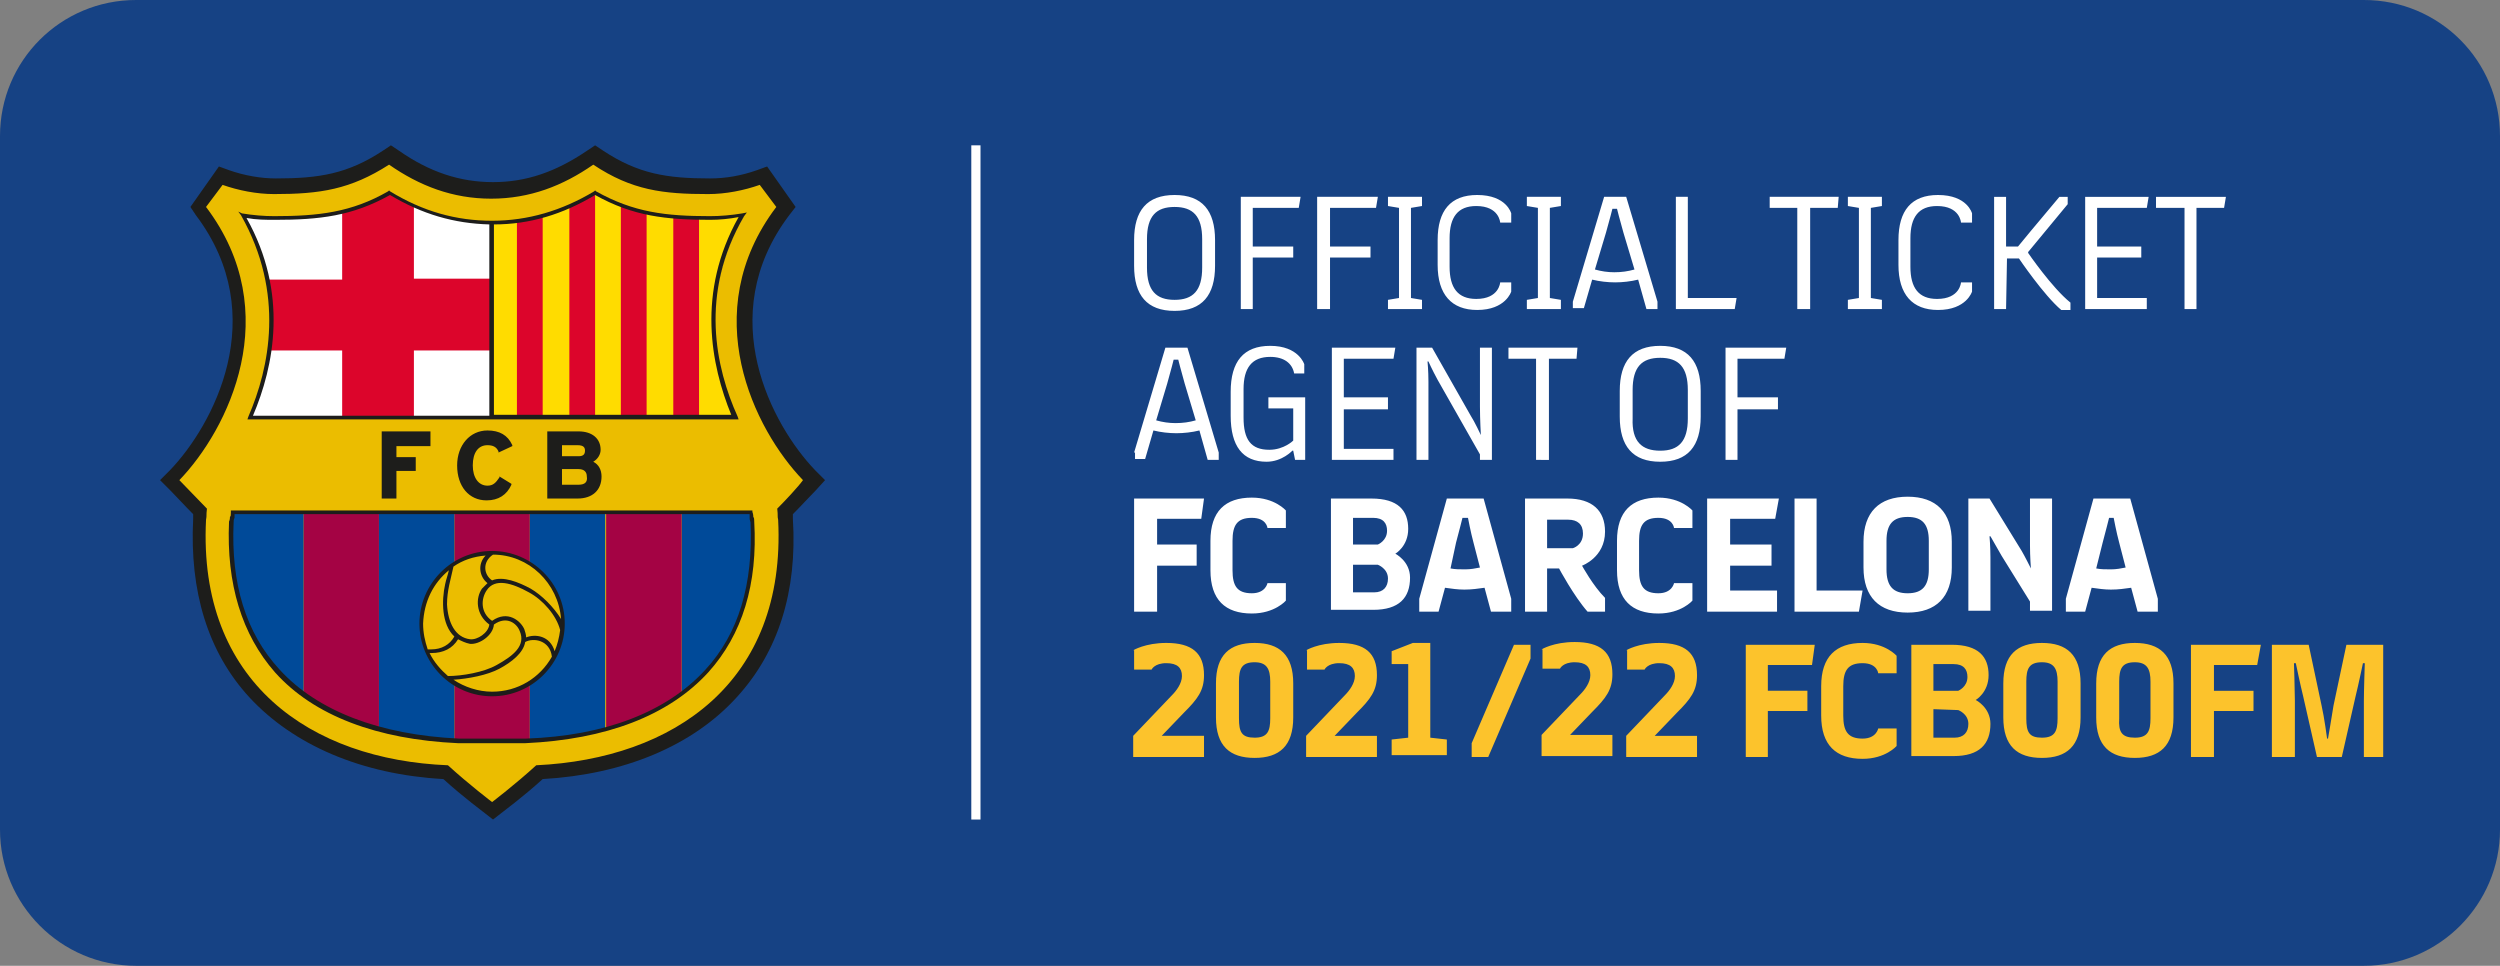
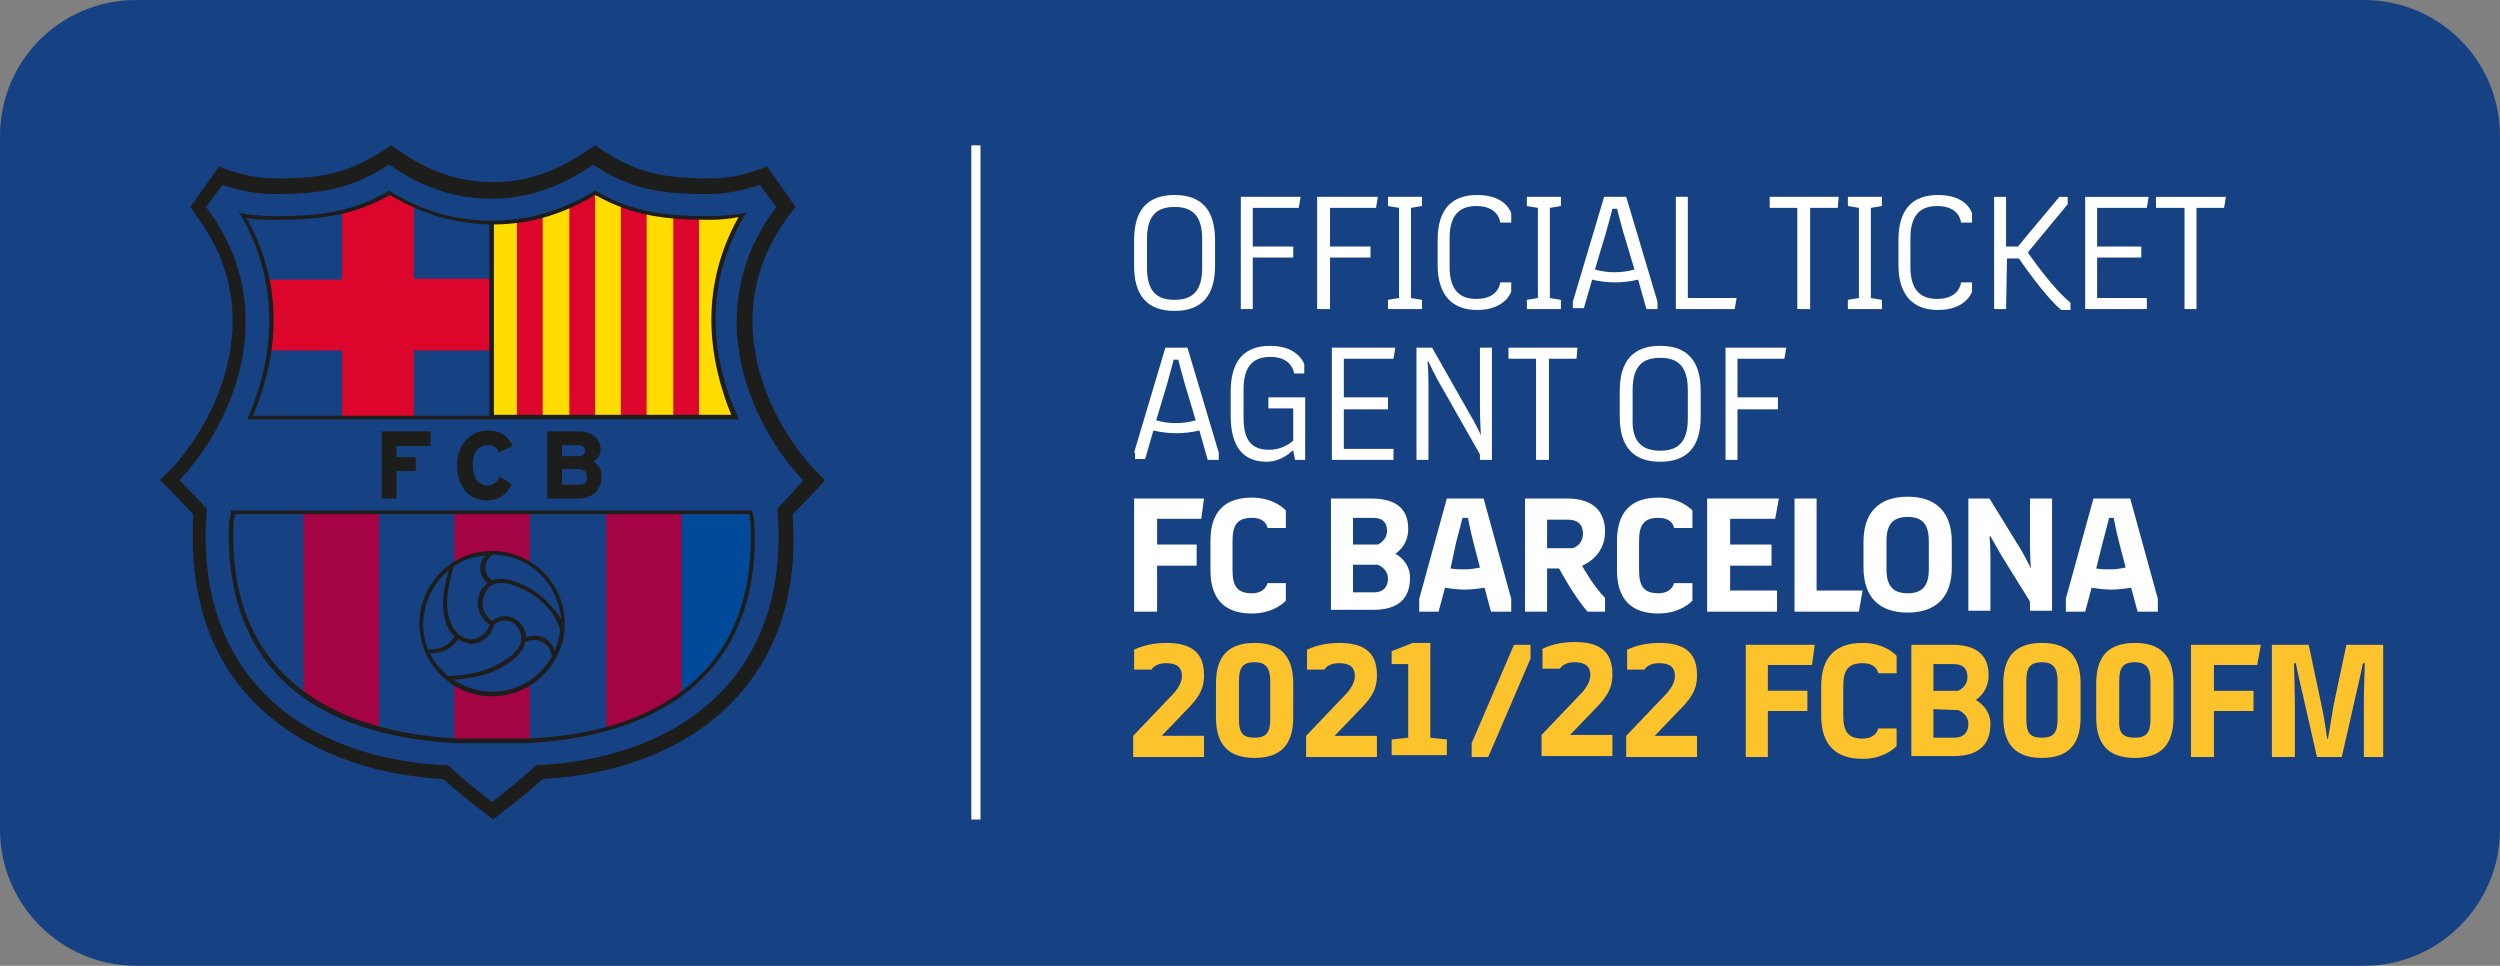
<svg xmlns="http://www.w3.org/2000/svg" id="Calque_1" viewBox="0 0 271.8 105">
  <rect x="0" y="0" width="271.8" height="105" fill="#808080" stroke="none" />
  <style>.st0{fill:#164284}.st1{fill:#ebbd00}.st2{fill:#fff}.st3{fill:#ffdc00}.st4{fill:#004a99}.st5{fill:#a40344}.st6{fill:#dc052b}.st7{fill:#1d1d1b}.st8{fill:none;stroke:#fff;stroke-miterlimit:10}.st9{fill:#fcc32c}</style>
  <path class="st0" d="M257 105H14.8C6.6 105 0 98.3 0 90.2V14.8C0 6.6 6.6 0 14.8 0H257c8.2 0 14.8 6.6 14.8 14.8v75.4c0 8.1-6.6 14.8-14.8 14.8" />
-   <path class="st1" d="M64.7 17l.4.2c4 2.7 7.2 3.1 12.2 3.1 1.7 0 3.6-.3 5.4-.9l.5-.2 2.3 3.3-.2.3c-8.7 11.5-1.9 23.9 2.9 28.9l.4.5-.6.4c-.6.6-1.7 1.8-2.5 2.6l-.3.3v1c.4 7.7-1.6 14-5.9 18.7-4.6 5.1-11.8 8.1-20.4 8.6h-.3l-.2.2c-2.2 2-4.4 3.6-4.4 3.7l-.5.3-.4-.3c-.1-.1-2.3-1.7-4.4-3.7l-.2-.2h-.3c-8.6-.5-15.8-3.5-20.4-8.6-4.3-4.8-6.3-11.1-5.9-18.7v-.1-.9l-.3-.3c-.8-.8-1.9-2-2.5-2.6l-.4-.5.4-.5c4.8-5 11.5-17.4 2.9-28.9l-.2-.3 2.3-3.3.5.2c1.8.6 3.6.9 5.4.9 4.9 0 8.1-.5 12.2-3.1l.4-.2.4.2c3.5 2.5 7 3.6 10.8 3.6s7.2-1.1 10.8-3.6l.1-.1z" />
-   <path class="st2" d="M27.2 45.4c2.7-6.2 3.7-14.2-.8-22 1.1.2 2.3.3 3.5.3 4.7 0 8.3-.4 12.5-2.8 3.3 2 6.9 3.2 11.2 3.2s7.9-1.3 11.2-3.2c4.1 2.3 7.8 2.8 12.5 2.8 1.2 0 2.4-.1 3.6-.3-4.6 7.8-3.6 15.8-.9 22H27.2z" />
  <path class="st3" d="M79.9 45.4c-2.7-6.2-3.7-14.2.9-22-1.2.2-2.3.3-3.6.3-4.7 0-8.3-.4-12.5-2.8-3.3 2-6.9 3.2-11.2 3.2h-.1v21.2l26.5.1z" />
  <path class="st4" d="M74.1 75.4c5.2-3.8 8.3-9.9 7.8-18.7-.1-.5-.1-.5-.1-1h-7.7v19.7z" />
  <path class="st5" d="M65.9 79.2c3.1-.8 5.9-2.1 8.2-3.8V55.7h-8.2v23.5zM33 75.4c2.3 1.7 5.1 3 8.2 3.8V55.7H33v19.7z" />
-   <path class="st4" d="M25.2 56.7c-.5 8.8 2.6 14.9 7.8 18.7V55.7h-7.7c-.1.5-.1.5-.1 1" />
  <path class="st5" d="M53.5 60.1c1.5 0 2.9.4 4.1 1.2v-5.5h-8.2v5.6c1.2-.9 2.6-1.3 4.1-1.3m0 15.5c-1.5 0-2.9-.4-4.1-1.2v6.1H57.6v-6.1c-1.1.7-2.5 1.2-4.1 1.2" />
-   <path class="st4" d="M57.6 55.7v5.5c2.2 1.4 3.7 3.8 3.7 6.6s-1.5 5.2-3.7 6.6v6.1c2.9-.1 5.7-.6 8.2-1.2V55.7h-8.2zM45.8 67.8c0-2.8 1.4-5.2 3.6-6.5v-5.6h-8.2v23.6c2.6.7 5.3 1.1 8.2 1.2v-6.1c-2.2-1.4-3.6-3.8-3.6-6.6" />
  <path class="st6" d="M29 30.3c.6 2.7.6 5.3.2 7.8h8v7.2H45v-7.2h8.4v-7.8H45v-8c-.9-.4-1.8-.9-2.7-1.4-1.8 1-3.4 1.6-5.1 2.1v7.4H29v-.1zm41.3 15.1V23.1c-.9-.2-1.9-.5-2.8-.8v23.1h2.8zm-11.3 0v-22c-.9.3-1.8.4-2.8.6v21.4H59zm17 0V23.7c-1 0-1.9-.1-2.8-.1v21.8H76zm-11.3 0V21c-.9.5-1.8 1-2.8 1.5v23l2.8-.1z" />
  <path class="st7" d="M89.7 52.2l-1.1-1.1c-4.6-4.8-11.1-16.7-2.8-27.7l.7-.9-3.1-4.4-1.1.4c-1.7.6-3.4.9-5.1.9-4.7 0-7.8-.5-11.6-3l-.9-.6-.9.6c-3.4 2.3-6.6 3.4-10.2 3.4s-6.9-1.1-10.2-3.4l-.9-.6-.9.6c-3.8 2.5-6.9 3-11.6 3-1.6 0-3.4-.3-5.1-.9l-1.1-.4-3.1 4.4.6.9c8.3 11 1.8 22.9-2.8 27.7l-1.1 1.1 1.1 1.1c.6.6 1.6 1.7 2.5 2.6v.5c-.4 7.9 1.6 14.5 6.1 19.4 4.8 5.2 12.2 8.4 21.1 8.9 2.2 2 4.4 3.6 4.5 3.7l.9.7.9-.7c.1-.1 2.3-1.7 4.5-3.7 8.8-.5 16.3-3.6 21.1-8.9 4.5-4.9 6.6-11.5 6.1-19.4v-.1-.4c.9-.9 1.9-2 2.5-2.6l1-1.1zm-5.2 3.1c.1.8 0 .8.1 1.2.9 17.7-11.4 26-26.3 26.7-2.3 2.1-4.8 4-4.8 4s-2.5-1.9-4.8-4c-14.9-.6-27.2-9-26.3-26.7.1-.5 0-.4.1-1.2-.9-.9-2.3-2.4-3-3.1 5.3-5.5 11.6-18.2 2.9-29.7l1.8-2.4c1.7.6 3.7 1 5.6 1 5 0 8.3-.5 12.5-3.2 3.3 2.3 6.9 3.7 11.1 3.7s7.8-1.4 11.1-3.7c4.2 2.8 7.6 3.2 12.5 3.2 1.9 0 3.9-.4 5.6-1l1.8 2.4C75.7 34 82 46.7 87.3 52.2c-.5.7-1.9 2.2-2.8 3.1" />
  <path class="st7" d="M25.1 55.7c0 .3 0 .4-.1.5 0 .1 0 .3-.1.5-.3 6.8 1.4 12.3 5 16.4 4.2 4.7 11.1 7.3 19.9 7.7H57.1c8.8-.4 15.6-3 19.9-7.7 3.7-4.1 5.4-9.6 5-16.4 0-.2 0-.4-.1-.5 0-.1 0-.3-.1-.5v-.2H25.1v.2zm.3 1.1c0-.2 0-.3.1-.5v-.4h56v.4c0 .1 0 .2.1.5.3 6.7-1.3 12.1-4.9 16-4.2 4.6-10.9 7.2-19.5 7.5h-7.3c-8.6-.4-15.4-3-19.5-7.5-3.7-4-5.3-9.4-5-16M27 45.3l-.1.3h53.4l-.1-.3c-2.4-5.3-4.2-13.4.7-21.8l.3-.4-.5.1c-1.2.2-2.4.3-3.5.3-4.8 0-8.3-.4-12.4-2.7l-.1-.1-.1.1c-3.5 2.1-7.2 3.2-11.1 3.2s-7.5-1-11.1-3.2l-.1-.1-.1.1c-4 2.3-7.6 2.7-12.4 2.7-1.1 0-2.3-.1-3.5-.3l-.4-.2.3.4c4.8 8.5 3.1 16.6.8 21.9m26.7-20.9c3.9 0 7.5-1.1 11-3.2 4.1 2.3 7.7 2.7 12.5 2.7 1 0 2.1-.1 3.1-.3-4.6 8.2-3 16.1-.8 21.5H53.7V24.4zm-26.9-.7c1.1.2 2.1.2 3.1.2 4.8 0 8.4-.4 12.5-2.7 3.5 2.1 7 3.1 10.8 3.2v20.8H27.5c2.3-5.4 3.9-13.3-.7-21.5m20 24.8v-1.6h-5.3v7.3h1.6v-3h2.1v-1.5h-2.1v-1.2h3.7zm6.2-.1c.6 0 1 .2 1.2.7v.1l1.5-.7v-.1c-.5-1.1-1.4-1.6-2.7-1.6-1.9 0-3.3 1.6-3.3 3.8 0 2.3 1.3 3.8 3.2 3.8 1.3 0 2.2-.6 2.7-1.7v-.1l-1.3-.8v.1c-.4.6-.7.9-1.3.9-1 0-1.6-.9-1.6-2.2 0-1.4.6-2.2 1.6-2.2m12.3.5c0-1.2-.9-2-2.4-2h-3.4v7.3h3.3c1.6 0 2.6-.9 2.6-2.4 0-.7-.3-1.3-.9-1.6.5-.3.8-.8.8-1.3m-4.2-.5h1.7c.7 0 .8.3.8.6 0 .4-.2.6-.7.6h-1.8v-1.2zm1.8 4.3h-1.8V51h1.8c.6 0 .9.3.9.8.1.6-.2.9-.9.9" />
  <path class="st7" d="M53.5 75.7c4.4 0 7.9-3.6 7.9-7.9 0-4.4-3.6-7.9-7.9-7.9-4.4 0-7.9 3.6-7.9 7.9s3.5 7.9 7.9 7.9m0-.5c-1.5 0-3-.5-4.2-1.3 1.6-.1 3.7-.5 5-1.2s2.6-1.7 2.8-2.9c.9-.5 2.7-.2 2.9 1.6-1.3 2.3-3.7 3.8-6.5 3.8m-3.7-5.7c.4.2.8.4 1.3.5 1 .1 2.5-.9 2.6-2.1 1.4-1 2.5-.1 2.8.7.7 1.6-.7 2.7-2.5 3.7-1.4.8-3.8 1.2-5.3 1.2-.8-.7-1.5-1.5-2-2.5h.2c1.3 0 2.3-.5 2.9-1.5m-1.2-3.8c0-1.5.4-2.7.7-4.1 1-.7 2.2-1.1 3.5-1.2-.9.9-.7 2.3.2 3l-.6.6c-.7 1-.7 2.8.8 3.9-.1.9-1.3 1.7-2.1 1.6-1.6-.2-2.4-1.8-2.5-3.8m8.6 3.6c0-.3-.1-.6-.2-.9-.4-.9-1.8-2.1-3.5-.9-1.3-.9-1.2-2.4-.6-3.3.9-1.4 2.8-.8 4.6.2 1.5.8 3 2.5 3.4 4.1-.1.8-.3 1.6-.6 2.3-.5-1.7-2.1-1.9-3.1-1.5m.5-5.3c-1.3-.7-3-1.4-4.2-.9-.9-.6-1.1-2 .1-2.8 3.9 0 7.1 3.1 7.4 7-.8-1.3-2.1-2.6-3.3-3.3m-8.9-2c-.1.5-.3 1-.4 1.5-.4 1.8-.4 4.4 1 5.7-.5.9-1.4 1.4-2.5 1.4h-.4c-.3-.9-.5-1.8-.5-2.8.1-2.4 1.1-4.4 2.8-5.8" />
  <path class="st2" d="M123.3 26.1c0-3.2 1.4-4.9 4.4-4.9 3 0 4.4 1.7 4.4 4.9v2.8c0 3.2-1.4 4.9-4.4 4.9s-4.4-1.7-4.4-4.9v-2.8zm4.4 6.5c2 0 3-1 3-3.5V26c0-2.5-1-3.5-3-3.5s-3 1-3 3.5v3.1c0 2.5 1 3.5 3 3.5m7.2-11.2h6.5l-.2 1.2h-5v4.2h4.4V28h-4.4v5.6h-1.3V21.4zm8.3 0h6.6l-.2 1.2h-5v4.2h4.4V28h-4.4v5.6h-1.4V21.4zm8.9 11v-9.8l-1.2-.2v-1h3.7v1l-1.2.2v9.8l1.2.2v1h-3.7v-1l1.2-.2zm4.2-6.3c0-3.2 1.4-4.9 4.3-4.9 3.2 0 3.7 2 3.7 2v1h-1.2s-.1-1.8-2.6-1.8c-2 0-2.9 1.2-2.9 3.5V29c0 2.3.9 3.5 2.9 3.5 2.5 0 2.6-1.8 2.6-1.8h1.2v1s-.6 2-3.7 2c-2.8 0-4.3-1.7-4.3-4.9v-2.7zm10.9 6.3v-9.8l-1.2-.2v-1h3.7v1l-1.2.2v9.8l1.2.2v1H166v-1l1.2-.2zm3.8.4l3.4-11.4h2.4l3.4 11.4v.8H179l-.9-3.2c-.8.2-1.7.3-2.5.3s-1.7-.1-2.5-.3l-.9 3.1H171v-.7zm2.4-3.5c.7.2 1.4.3 2.1.3.8 0 1.5-.1 2.2-.3l-1.2-4c-.4-1.4-.7-2.6-.7-2.6h-.5s-.3 1.2-.7 2.6l-1.2 4zm8.8-7.9h1.3v11h5.3l-.2 1.2h-6.4V21.4zm14.6 1.2v11h-1.4v-11h-3v-1.2h7.5l-.1 1.2h-3zm5.3 9.8v-9.8l-1.2-.2v-1h3.7v1l-1.2.2v9.8l1.2.2v1h-3.7v-1l1.2-.2zm4.3-6.3c0-3.2 1.4-4.9 4.3-4.9 3.2 0 3.7 2 3.7 2v1h-1.2s-.1-1.8-2.6-1.8c-2 0-2.9 1.2-2.9 3.5V29c0 2.3.9 3.5 2.9 3.5 2.5 0 2.6-1.8 2.6-1.8h1.2v1s-.6 2-3.7 2c-2.8 0-4.3-1.7-4.3-4.9v-2.7zm11.7 7.5h-1.3V21.4h1.3v5.4h1.3s.5-.6 1.4-1.7l3.1-3.7h.9v.8l-4.3 5.2v.1s2.6 3.8 4.6 5.4v.8h-1c-1.9-1.6-4.6-5.6-4.6-5.6h-1.3l-.1 5.5zm8.6-12.2h6.9l-.2 1.2H228v4.2h4.8V28H228v4.4h5.4v1.2h-6.7V21.4zm12.1 1.2v11h-1.3v-11h-3.1v-1.2h7.6l-.2 1.2h-3zM123.3 49.2l3.4-11.4h2.4l3.4 11.4v.8h-1.2l-.9-3.2c-.8.2-1.7.3-2.5.3s-1.7-.1-2.5-.3l-.9 3.1h-1.1v-.7h-.1zm2.4-3.5c.7.2 1.4.3 2.1.3.8 0 1.5-.1 2.2-.3l-1.2-4c-.4-1.4-.7-2.6-.7-2.6h-.5s-.3 1.2-.7 2.6l-1.2 4zm8.1-3.1c0-3.3 1.4-5 4.3-5 3.1 0 3.7 2 3.7 2v1h-1.1c-.2-1.1-1.1-1.8-2.6-1.8-2 0-2.9 1.2-2.9 3.5v3.1c0 2.4.8 3.5 2.8 3.5 1.6 0 2.6-1 2.6-1v-3.5h-2.7v-1.2h4V50h-1.1l-.2-1h-.1s-1.1 1.2-2.8 1.2c-2.6 0-3.9-1.7-3.9-5v-2.6zm11-4.8h6.9l-.2 1.2h-5.4v4.2h4.8v1.3h-4.8v4.3h5.4V50h-6.7V37.8zm9.2 0h1.7l4.2 7.4c.4.6 1.1 2.1 1.1 2.1s-.1-1.7-.1-3.1v-6.4h1.3V50h-1.3v-.6l-4.6-8.1c-.6-1.1-1-2-1-2h-.1s.1 1 .1 2.2V50H154V37.8zm14.4 1.2v11H167V39h-3v-1.2h7.5l-.1 1.2h-3zm7.7 3.5c0-3.2 1.4-4.9 4.4-4.9s4.4 1.7 4.4 4.9v2.8c0 3.2-1.4 4.9-4.4 4.9s-4.4-1.7-4.4-4.9v-2.8zm4.4 6.5c2 0 3-1 3-3.5v-3.1c0-2.5-1-3.5-3-3.5s-3 1-3 3.5v3.1c-.1 2.5 1 3.5 3 3.5m7.1-11.2h6.6L194 39h-5.1v4.2h4.4v1.3h-4.4V50h-1.3V37.8zm-64.3 16.4h7.6l-.3 2.2h-4.8v2.8h4.3v2.3h-4.3v5h-2.5V54.2zm8.3 4.6c0-3.2 1.6-4.7 4.5-4.7 2.5 0 3.7 1.4 3.7 1.4v1.9h-2s-.1-1.1-1.7-1.1-2.1.8-2.1 2.5V62c0 1.7.5 2.5 2.1 2.5 1.5 0 1.7-1.1 1.7-1.1h2v1.9s-1.2 1.4-3.7 1.4c-2.9 0-4.5-1.5-4.5-4.7v-3.2zm13.1-4.6h4.4c2.9 0 4 1.3 4 3.3 0 1.9-1.4 2.7-1.4 2.7s1.6.8 1.6 2.6c0 2.2-1.2 3.5-4 3.5h-4.6V54.2zm2.4 2.1v2.9h2.7s1-.4 1-1.5c0-.8-.4-1.4-1.5-1.4h-2.2zm0 5v3.1h2.3c1 0 1.5-.6 1.5-1.5 0-1.1-1.1-1.5-1.1-1.5h-2.7v-.1zm7.2 3.8l3-10.9h4l3 10.9v1.4h-2.2l-.7-2.6c-.7.1-1.4.2-2.2.2-.7 0-1.4-.1-2.1-.2l-.7 2.6h-2.1v-1.4zm3.4-3.3c.5.1 1 .1 1.6.1s1.1-.1 1.6-.2l-.7-2.7c-.3-1.1-.6-2.7-.6-2.7h-.6s-.4 1.6-.7 2.7l-.6 2.8zm8.1-7.6h4.6c2.7 0 4.1 1.3 4.1 3.6 0 2.8-2.5 3.7-2.5 3.7s1.2 2.2 2.5 3.5v1.5h-1.9c-1.5-1.7-3.1-4.7-3.1-4.7h-1.3v4.7h-2.4V54.2zm5.2 5.4s1.1-.3 1.1-1.6c0-1-.6-1.5-1.6-1.5h-2.3v3.1h2.8zm4.8-.8c0-3.2 1.6-4.7 4.5-4.7 2.5 0 3.7 1.4 3.7 1.4v1.9h-2s-.1-1.1-1.7-1.1-2.1.8-2.1 2.5V62c0 1.7.5 2.5 2.1 2.5 1.5 0 1.7-1.1 1.7-1.1h2v1.9s-1.2 1.4-3.7 1.4c-2.9 0-4.5-1.5-4.5-4.7v-3.2zm9.8-4.6h7.8l-.4 2.2h-4.9v2.8h4.5v2.3h-4.5v2.7h5.1v2.3h-7.6V54.2zm9.5 0h2.4v10h5l-.4 2.3h-7V54.2zm7.5 4.7c0-3.2 1.7-4.9 4.8-4.9s4.8 1.7 4.8 4.9v2.8c0 3.2-1.7 4.9-4.8 4.9s-4.8-1.7-4.8-4.9v-2.8zm4.8 5.6c1.6 0 2.3-.8 2.3-2.6v-3.1c0-1.8-.7-2.6-2.3-2.6s-2.3.8-2.3 2.6v3.1c0 1.8.7 2.6 2.3 2.6m6.6-10.3h2.3l3.5 5.7c.3.5 1 1.9 1 1.9s-.1-1.3-.1-2.5v-5.1h2.4v12.2h-2.4v-1l-3.1-5-1.2-2.1h-.1s.1 1.1.1 2.3v5.8H214V54.2zm10.6 10.9l3-10.9h4l3 10.9v1.4h-2.2l-.7-2.6c-.7.1-1.4.2-2.2.2-.7 0-1.4-.1-2.1-.2l-.7 2.6h-2.1v-1.4zm3.3-3.3c.5.1 1 .1 1.6.1s1.1-.1 1.6-.2l-.7-2.7c-.3-1.1-.6-2.7-.6-2.7h-.5s-.4 1.6-.7 2.7l-.7 2.8z" />
  <path class="st8" d="M106.1 15.8v73.3" />
  <path class="st9" d="M123.2 70.7s1.3-.8 3.6-.8c2.8 0 4.1 1.1 4.1 3.5 0 1.7-.7 2.6-2.2 4.1l-2.4 2.5h4.6v2.3h-7.7V80l4.2-4.4c.5-.5 1.1-1.3 1.1-2.1 0-.9-.5-1.4-1.7-1.4-1.3 0-1.6.7-1.6.7h-1.9v-2.1h-.1zm9 3.6c0-3.1 1.5-4.4 4.2-4.4s4.2 1.3 4.2 4.4V78c0 3.1-1.5 4.4-4.2 4.4s-4.2-1.3-4.2-4.4v-3.7zm4.2 5.9c1.4 0 1.7-.7 1.7-2.1v-4c0-1.4-.4-2.1-1.7-2.1-1.4 0-1.7.7-1.7 2.1v4c0 1.5.3 2.1 1.7 2.1m14.9-9.4l2.3-.9h1.9v10.3l1.8.2v1.7h-6v-1.7l1.8-.2v-8h-1.8v-1.4zm16.3-.2s1.3-.8 3.6-.8c2.8 0 4.1 1.1 4.1 3.5 0 1.7-.7 2.6-2.2 4.1l-2.4 2.5h4.6v2.3h-7.7v-2.3l4.2-4.4c.5-.5 1.1-1.3 1.1-2.1 0-.9-.5-1.4-1.7-1.4-1.3 0-1.6.7-1.6.7h-1.9v-2.1h-.1zm-1.2-.5v1.5l-4.6 10.7H160v-1.5l4.6-10.7h1.8zm23.4 0h7.5l-.3 2.2h-4.8v2.8h4.3v2.2h-4.3v5h-2.4V70.1zm8.2 4.5c0-3.2 1.6-4.7 4.5-4.7 2.5 0 3.7 1.4 3.7 1.4v1.9h-2s-.1-1.1-1.7-1.1-2.1.8-2.1 2.5v3.2c0 1.7.5 2.5 2.1 2.5 1.5 0 1.7-1.1 1.7-1.1h2v1.9s-1.2 1.4-3.7 1.4c-2.9 0-4.5-1.5-4.5-4.7v-3.2zm9.8-4.5h4.4c2.9 0 4 1.3 4 3.3 0 1.9-1.4 2.7-1.4 2.7s1.6.8 1.6 2.6c0 2.2-1.2 3.5-4 3.5h-4.6V70.1zm2.4 2.1v2.9h2.7s1-.4 1-1.5c0-.8-.4-1.4-1.5-1.4h-2.2zm0 4.9v3.1h2.3c1 0 1.5-.6 1.5-1.5 0-1.1-1.1-1.5-1.1-1.5l-2.7-.1zm7.6-2.8c0-3.1 1.5-4.4 4.2-4.4s4.2 1.3 4.2 4.4V78c0 3.1-1.5 4.4-4.2 4.4s-4.2-1.3-4.2-4.4v-3.7zm4.2 5.9c1.4 0 1.7-.7 1.7-2.1v-4c0-1.4-.4-2.1-1.7-2.1-1.4 0-1.7.7-1.7 2.1v4c0 1.5.3 2.1 1.7 2.1m5.9-5.9c0-3.1 1.5-4.4 4.2-4.4s4.2 1.3 4.2 4.4V78c0 3.1-1.5 4.4-4.2 4.4s-4.2-1.3-4.2-4.4v-3.7zm4.2 5.9c1.4 0 1.7-.7 1.7-2.1v-4c0-1.4-.4-2.1-1.7-2.1-1.4 0-1.7.7-1.7 2.1v4c-.1 1.5.3 2.1 1.7 2.1m6.1-10.1h7.6l-.4 2.2h-4.7v2.8h4.3v2.2h-4.3v5h-2.5V70.1zm8.8 0h4l1.4 6.6c.3 1.3.6 3.6.6 3.6h.1s.4-2.3.6-3.6l1.4-6.6h4v12.2H257v-6.1c0-1.1.1-4.1.1-4.1h-.2s-.5 2.4-.8 3.6l-1.5 6.6h-2.7l-1.5-6.6c-.3-1.2-.8-3.6-.8-3.6h-.2s.1 3.1.1 4.1v6.1H247V70.1zm-105 .6s1.3-.8 3.6-.8c2.8 0 4.1 1.1 4.1 3.5 0 1.7-.7 2.6-2.2 4.1l-2.4 2.5h4.6v2.3H142V80l4.2-4.4c.5-.5 1.1-1.3 1.1-2.1 0-.9-.5-1.4-1.7-1.4-1.3 0-1.6.7-1.6.7h-1.9v-2.1h-.1zm34.8 0s1.3-.8 3.6-.8c2.8 0 4.1 1.1 4.1 3.5 0 1.7-.7 2.6-2.2 4.1l-2.4 2.5h4.6v2.3h-7.7V80l4.2-4.4c.5-.5 1.1-1.3 1.1-2.1 0-.9-.5-1.4-1.7-1.4-1.3 0-1.6.7-1.6.7h-1.9v-2.1h-.1z" />
</svg>